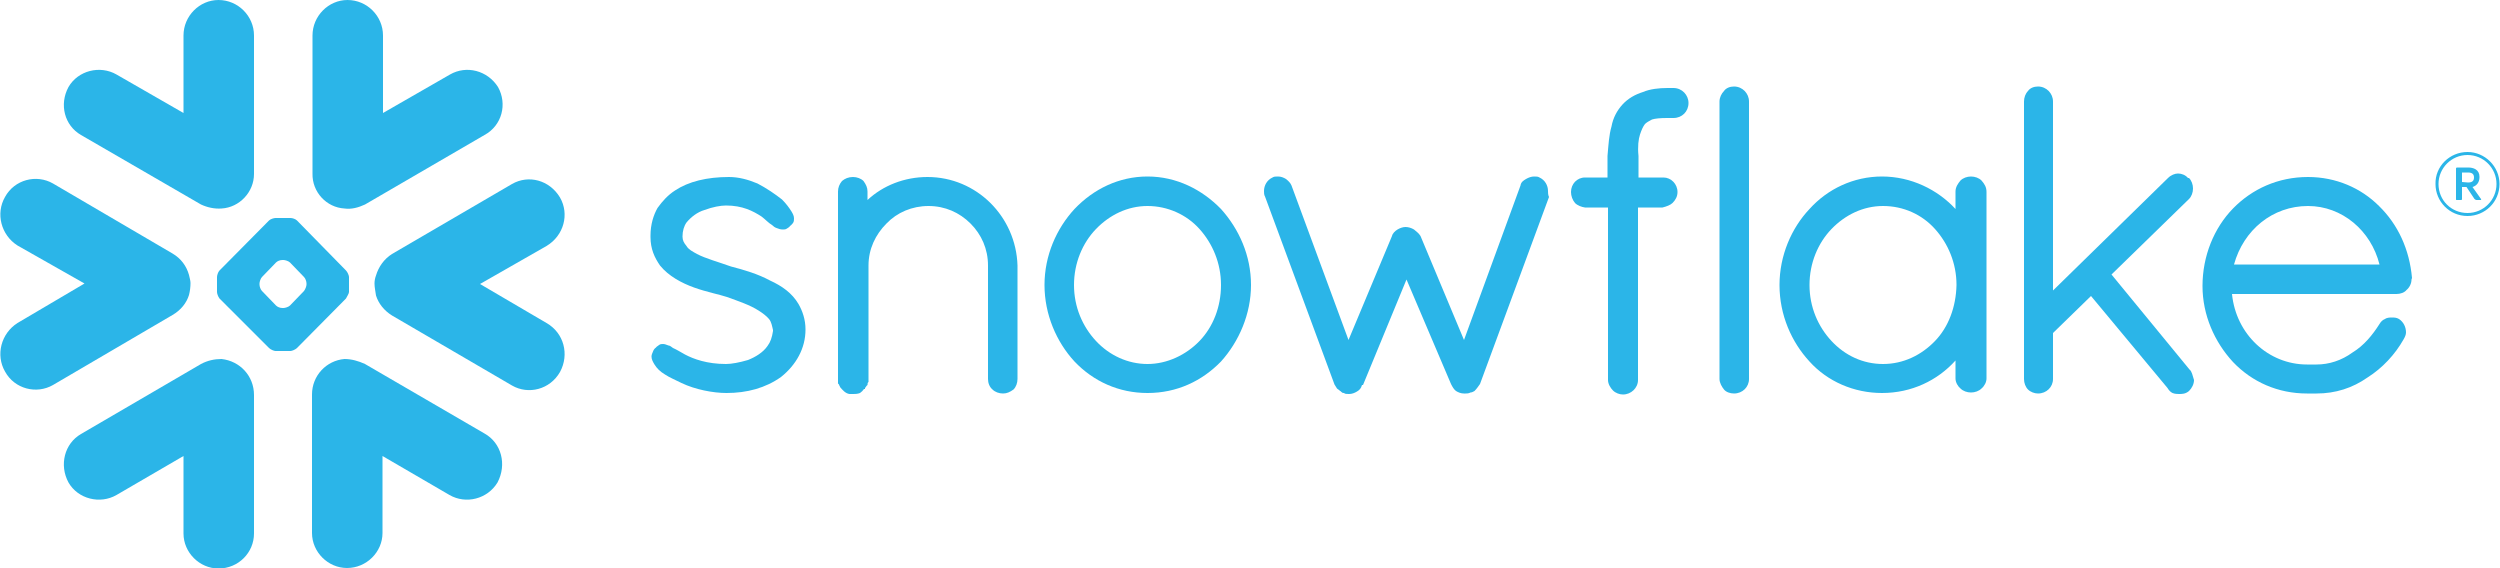
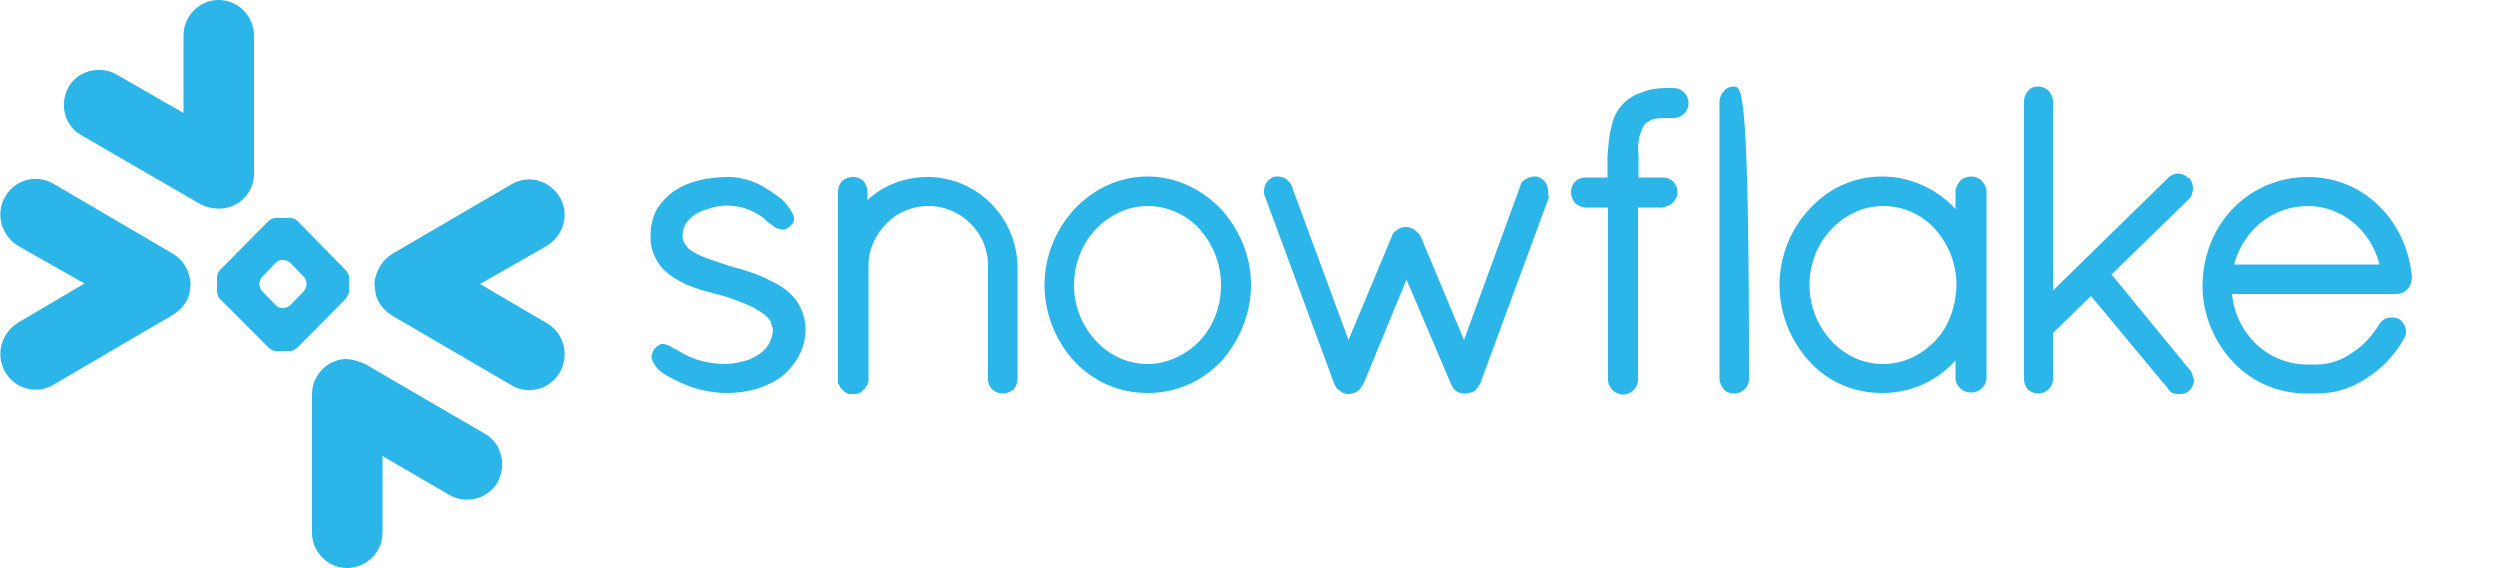
<svg xmlns="http://www.w3.org/2000/svg" version="1.1" id="Layer_1" x="0px" y="0px" width="500px" height="113.7px" viewBox="0 0 500 113.7" style="enable-background:new 0 0 500 113.7;" xml:space="preserve">
  <style type="text/css">
	.st0{fill-rule:evenodd;clip-rule:evenodd;fill:#2BB5E8;}
	.st1{fill:#2BB5E8;}
</style>
  <g>
    <g>
      <path class="st0" d="M159.7,60.8c-1.3-2.2-3.3-3.6-5.7-4.7c-2.4-1.3-5.1-2.1-7.8-2.8c-2.5-0.9-5.1-1.6-6.8-2.5    c-0.9-0.5-1.7-0.9-2.1-1.6c-0.5-0.6-0.8-1.1-0.8-1.9c0-1.1,0.3-2.1,0.8-2.8c0.9-1.1,2.2-2.1,3.6-2.5c1.6-0.6,3.2-0.9,4.3-0.9    c3.3,0,5.4,1.1,7.1,2.2c0.8,0.6,1.4,1.3,2.1,1.7c0.3,0.3,0.6,0.5,0.9,0.6c0.5,0.2,0.8,0.3,1.3,0.3c0.3,0,0.5,0,0.8-0.2    c0.3-0.2,0.5-0.3,0.6-0.5c0.3-0.2,0.5-0.5,0.6-0.6c0.2-0.3,0.2-0.6,0.2-0.9c0-0.5-0.2-0.9-0.5-1.4c-0.5-0.8-1.1-1.6-1.9-2.4    c-1.4-1.1-3-2.2-4.9-3.2c-1.9-0.8-3.8-1.3-5.7-1.3c-4.4,0-8.1,0.9-10.8,2.7c-1.4,0.9-2.5,2.1-3.5,3.5c-0.8,1.4-1.4,3.3-1.4,5.5    v0.3c0,2.4,0.8,4.1,1.9,5.7c1.7,2.1,4.3,3.5,6.8,4.4s5.1,1.4,6.6,1.9c2.2,0.8,4.6,1.6,6.3,2.7c0.8,0.5,1.6,1.1,2.1,1.7    s0.6,1.4,0.8,2.2v0.2c-0.2,1.3-0.5,2.2-1.1,3c-0.9,1.3-2.4,2.2-3.9,2.8c-1.7,0.5-3.3,0.8-4.4,0.8c-3.8,0-6.5-1-8.2-1.9    c-0.9-0.5-1.7-1-2.4-1.3c-0.3-0.2-0.6-0.5-0.9-0.5c-0.5-0.2-0.8-0.3-1.1-0.3s-0.5,0-0.8,0.2c-0.2,0.2-0.5,0.3-0.6,0.5    c-0.3,0.2-0.5,0.5-0.6,0.8s-0.3,0.6-0.3,1c0,0.6,0.3,1.1,0.6,1.6c0.5,0.8,1.1,1.4,2.1,2c0.9,0.6,2.1,1.1,3.3,1.7    c2.7,1.3,6.3,2,9,2c4.1,0,7.8-1,10.9-3.2c3-2.4,4.9-5.7,4.9-9.5C161.1,63.9,160.5,62.2,159.7,60.8" />
    </g>
    <g>
      <path class="st0" d="M185.5,35.4c-4.6,0-8.9,1.7-12,4.6v-1.7c0-0.8-0.3-1.4-0.8-2.1c-0.5-0.5-1.3-0.8-2.1-0.8    c-0.9,0-1.6,0.3-2.2,0.8c-0.5,0.6-0.8,1.3-0.8,2.1v38.4l0.2,0.2c0,0.2,0.2,0.3,0.2,0.5c0.5,0.6,1.1,1.3,1.9,1.4h0.2h0.6    c0.3,0,0.8,0,1.3-0.2c0.3-0.2,0.6-0.5,0.8-0.8h0.2v-0.2c0.2-0.2,0.3-0.5,0.5-0.6c0-0.2,0-0.5,0.2-0.6V53.1c0-3.3,1.4-6.2,3.6-8.4    c2.1-2.2,5.1-3.5,8.4-3.5c3.3,0,6.2,1.3,8.4,3.5c2.2,2.2,3.5,5.1,3.5,8.4v22.7c0,0.8,0.3,1.6,0.9,2.1c0.5,0.5,1.3,0.8,2.1,0.8    s1.4-0.3,2.1-0.8c0.5-0.5,0.8-1.3,0.8-2.1V53.1C203.2,43.3,195.3,35.4,185.5,35.4" />
    </g>
    <g>
      <path class="st0" d="M446.8,52.9c1.9-6.9,7.7-11.7,14.8-11.7c6.8,0,12.6,4.9,14.3,11.7H446.8z M482.4,55.6    c-0.5-5.7-2.8-10.7-6.6-14.4c-3.6-3.6-8.6-5.8-14.2-5.8c-6,0-11.2,2.4-15,6.3c-3.8,3.9-6.1,9.5-6.1,15.5c0,5.8,2.4,11.2,6.1,15.2    c3.8,4,9,6.3,14.8,6.3h1.9c3.8,0,7.2-1.1,10.2-3.2c3-1.9,5.5-4.6,7.2-7.6c0.3-0.5,0.5-1,0.5-1.4c0-1.1-0.5-2.1-1.4-2.7    c-0.5-0.3-1-0.3-1.4-0.3s-1,0-1.4,0.3c-0.5,0.2-0.8,0.5-1.1,1c-1.4,2.2-3.1,4.3-5.4,5.7c-2.2,1.6-4.7,2.4-7.2,2.4h-1.9    c-7.7,0-14.2-6-15-14.1h32.9c0.8,0,1.6-0.3,2-0.8c0.6-0.5,1-1.3,1-2.1L482.4,55.6" />
    </g>
    <g>
      <path class="st0" d="M437.9,73.9l-15.6-19l15.5-15.1c0.5-0.5,0.8-1.3,0.8-2.1s-0.3-1.6-0.8-2.1h-0.2c-0.5-0.6-1.3-0.9-2-0.9    c-0.6,0-1.4,0.3-2,0.9l-23,22.5V20.3c0-1.6-1.3-3-3-3c-0.8,0-1.6,0.3-2,0.9c-0.5,0.5-0.8,1.3-0.8,2.1v55.5c0,0.8,0.3,1.6,0.8,2.1    c0.5,0.5,1.3,0.8,2,0.8c1.7,0,3-1.3,3-2.9v-9.2l7.6-7.4l15.3,18.4c0.3,0.5,0.6,0.8,1,1c0.5,0.2,1,0.2,1.3,0.2c0.6,0,1.3,0,2-0.6    c0.6-0.6,1-1.4,1-2.2C438.5,75.1,438.4,74.3,437.9,73.9" />
    </g>
    <g>
      <path class="st0" d="M387,68.2c-2.7,2.8-6.3,4.6-10.4,4.6c-4,0-7.6-1.7-10.3-4.6s-4.4-6.8-4.4-11.2s1.7-8.4,4.4-11.2    c2.7-2.8,6.3-4.6,10.3-4.6c4.1,0,7.8,1.7,10.4,4.6s4.3,6.8,4.3,11.2C391.2,61.4,389.7,65.4,387,68.2 M396.3,36.1    c-0.5-0.5-1.3-0.8-2.1-0.8s-1.6,0.3-2.1,0.8c-0.5,0.6-1,1.3-1,2.2v3.5c-3.6-3.9-8.9-6.5-14.7-6.5c-5.7,0-10.9,2.5-14.5,6.5    c-3.6,3.8-6,9.3-6,15.2c0,6,2.4,11.4,6,15.3c3.6,4,8.9,6.3,14.5,6.3c5.9,0,11.1-2.5,14.7-6.5v3.6c0,0.8,0.5,1.6,1,2    c0.5,0.5,1.3,0.8,2.1,0.8s1.6-0.3,2.1-0.8c0.6-0.5,1-1.3,1-2V38.4C397.3,37.4,396.9,36.8,396.3,36.1" />
    </g>
    <g>
-       <path class="st0" d="M346.8,17.3c-0.8,0-1.6,0.3-2,0.9c-0.5,0.5-0.9,1.3-0.9,2.1v55.5c0,0.8,0.5,1.6,0.9,2.1s1.2,0.8,2,0.8    c1.7,0,3-1.3,3-2.9V20.3C349.8,18.7,348.5,17.3,346.8,17.3" />
+       <path class="st0" d="M346.8,17.3c-0.8,0-1.6,0.3-2,0.9c-0.5,0.5-0.9,1.3-0.9,2.1v55.5c0,0.8,0.5,1.6,0.9,2.1s1.2,0.8,2,0.8    c1.7,0,3-1.3,3-2.9C349.8,18.7,348.5,17.3,346.8,17.3" />
    </g>
    <g>
      <path class="st0" d="M328,26.9c0.3-0.9,0.6-1.6,1-2.1c0.3-0.3,0.8-0.6,1.4-0.9c0.6-0.2,1.7-0.3,3-0.3h0.2h0.2h0.3h0.3h0.3    c1.7,0,3-1.3,3-3c0-1.6-1.3-3-3-3H334h-0.3h-0.2c-1.7,0-3.5,0.2-4.9,0.8c-1.6,0.5-3,1.3-4.1,2.5s-1.9,2.7-2.2,4.4    c-0.5,1.7-0.6,3.6-0.8,5.9v4.3H317c-1.6,0-2.8,1.3-2.8,2.9c0,0.8,0.3,1.6,0.8,2.2c0.5,0.5,1.3,0.8,2,0.9h4.6v34.4V76    c0,0.8,0.5,1.6,1,2.1c0.5,0.5,1.3,0.8,2,0.8c1.6,0,3-1.3,3-2.9V41.5h4.9c0.8-0.2,1.6-0.5,2-0.9c0.6-0.6,1-1.3,1-2.2    c0-1.6-1.3-2.9-2.8-2.9h-5v-4.3C327.5,29.3,327.7,27.8,328,26.9" />
    </g>
    <g>
      <path class="st0" d="M309.6,38.2c0-1.1-0.6-2.2-1.7-2.7c-0.3-0.2-0.6-0.2-1.1-0.2c-0.5,0-1.1,0.2-1.6,0.5c-0.5,0.3-1,0.6-1.1,1.3    L292.8,68l-8.7-20.8c-0.3-0.5-0.8-0.9-1.3-1.3c-0.5-0.3-1.1-0.5-1.7-0.5c-0.5,0-1.1,0.2-1.6,0.5c-0.5,0.3-1,0.8-1.1,1.3L269.7,68    l-11.4-30.9c-0.2-0.5-0.6-0.9-1.1-1.3c-0.5-0.3-1-0.5-1.6-0.5c-0.5,0-0.8,0-1.1,0.2c-1.1,0.5-1.7,1.6-1.7,2.7c0,0.3,0,0.8,0.2,1.1    l13.9,37.6c0.2,0.3,0.3,0.5,0.5,0.8c0.2,0.2,0.5,0.3,0.6,0.5c0.2,0,0.2,0.2,0.3,0.2c0.2,0.2,0.3,0.2,0.5,0.2    c0.2,0.2,0.5,0.2,1,0.2c0.6,0,1.1-0.2,1.6-0.5c0.5-0.3,0.8-0.6,1-1.3h0.2l8.7-21.1l8.9,20.9c0.3,0.6,0.6,1.1,1,1.4    c0.5,0.3,1,0.5,1.6,0.5h0.3c0.3,0,0.6,0,1-0.2c0.3,0,0.6-0.2,0.8-0.3c0.5-0.5,0.8-1,1.1-1.4l13.8-37.4    C309.6,39,309.6,38.5,309.6,38.2" />
    </g>
    <g>
      <path class="st0" d="M37.8,59c0.2-0.8,0.3-1.6,0.3-2.4c0-0.5-0.2-1.1-0.3-1.6c-0.5-1.8-1.6-3.3-3.3-4.3l-23.9-14    c-3.3-1.9-7.7-0.8-9.6,2.7c-1.9,3.3-0.8,7.6,2.5,9.7l13.4,7.6L3.5,64.6c-3.3,2.1-4.4,6.4-2.5,9.7c1.9,3.5,6.3,4.6,9.6,2.7l23.9-14    C36.2,62,37.3,60.6,37.8,59" />
    </g>
    <g>
      <path class="st0" d="M16.2,27l24,13.9c1.3,0.6,2.7,0.9,4.1,0.8c3.6-0.2,6.5-3.3,6.5-6.9V7.1c0-3.9-3.2-7.1-7.1-7.1    c-3.8,0-7,3.2-7,7.1v15.5l-13.4-7.7c-3.3-1.9-7.7-0.8-9.6,2.5C11.8,20.9,12.9,25.1,16.2,27" />
    </g>
    <g>
-       <path class="st0" d="M68.9,41.7c1.4,0.2,2.8-0.2,4.1-0.8L96.9,27c3.5-1.9,4.6-6.2,2.7-9.6c-2.1-3.3-6.3-4.4-9.6-2.5l-13.4,7.7V7.1    c0-3.9-3.2-7.1-7.1-7.1c-3.8,0-7,3.2-7,7.1v27.6C62.4,38.4,65.3,41.5,68.9,41.7" />
-     </g>
+       </g>
    <g>
-       <path class="st0" d="M44.3,71.8c-1.4,0-2.8,0.3-4.1,1l-24,14c-3.3,1.9-4.4,6.2-2.5,9.7c1.9,3.3,6.3,4.4,9.6,2.5l13.4-7.8v15.5    c0,3.8,3.2,7,7,7c4,0,7.1-3.2,7.1-7V79C50.8,75.2,48,72.2,44.3,71.8" />
-     </g>
+       </g>
    <g>
      <path class="st0" d="M61.3,56.9c0,0.3-0.2,0.9-0.5,1.3l-2.8,2.9c-0.3,0.3-1,0.5-1.3,0.5h-0.2c-0.5,0-1-0.2-1.3-0.5l-2.8-2.9    c-0.3-0.3-0.5-0.9-0.5-1.3v-0.2c0-0.3,0.2-1,0.5-1.3l2.8-2.9c0.3-0.3,0.8-0.5,1.3-0.5h0.2c0.3,0,1,0.2,1.3,0.5l2.8,2.9    c0.3,0.3,0.5,0.9,0.5,1.3V56.9z M69.8,58.4v-0.8v-1.4v-0.8c0-0.3-0.3-1-0.6-1.3l-9.8-10c-0.3-0.3-0.9-0.5-1.3-0.5h-0.8h-1.4h-0.8    c-0.3,0-1,0.2-1.3,0.5l-9.9,10c-0.3,0.3-0.5,1-0.5,1.3v0.8v1.4v0.8c0,0.3,0.2,0.9,0.5,1.3l9.9,9.9c0.3,0.3,1,0.6,1.3,0.6h0.8h1.4    h0.8c0.3,0,1-0.3,1.3-0.6l9.8-9.9C69.4,59.3,69.8,58.7,69.8,58.4" />
    </g>
    <g>
      <path class="st0" d="M96.9,86.7L73,72.8c-1.3-0.6-2.7-1-4.1-1c-3.6,0.3-6.5,3.3-6.5,7.1v27.7c0,3.8,3.2,7,7,7c3.9,0,7.1-3.2,7.1-7    V91.2l13.4,7.8c3.3,1.9,7.6,0.8,9.6-2.5C101.4,92.9,100.3,88.6,96.9,86.7" />
    </g>
    <path class="st0" d="M109.3,64.6L96,56.8l13.3-7.6c3.5-2.1,4.6-6.4,2.7-9.7c-2.1-3.5-6.3-4.6-9.6-2.7l-24,14   c-1.6,1-2.7,2.6-3.2,4.3c-0.2,0.5-0.3,1.1-0.3,1.6c0,0.8,0.2,1.6,0.3,2.4c0.5,1.6,1.6,3,3.2,4l24,14c3.3,1.9,7.6,0.8,9.6-2.7   C113.9,70.9,112.8,66.6,109.3,64.6" />
    <g>
      <path class="st0" d="M239.9,68.2c-2.7,2.8-6.5,4.6-10.4,4.6s-7.6-1.7-10.3-4.6s-4.4-6.8-4.4-11.2s1.7-8.4,4.4-11.2    c2.7-2.8,6.3-4.6,10.3-4.6s7.8,1.7,10.4,4.6s4.3,6.8,4.3,11.2C244.2,61.4,242.6,65.4,239.9,68.2 M244.2,41.8    c-3.8-3.9-8.9-6.5-14.7-6.5c-5.7,0-10.8,2.5-14.6,6.5c-3.6,3.9-6,9.3-6,15.2s2.4,11.4,6,15.3c3.8,4,8.9,6.3,14.6,6.3    c5.9,0,10.9-2.4,14.7-6.3c3.6-4,6-9.5,6-15.3C250.2,51.1,247.8,45.8,244.2,41.8" />
    </g>
-     <path class="st1" d="M493.5,30.4c3.5,0,6.4,2.9,6.4,6.4c0,3.6-2.9,6.4-6.4,6.4c-3.6,0-6.4-2.9-6.4-6.4   C487,33.3,489.9,30.4,493.5,30.4 M493.5,42.6c3.2,0,5.8-2.6,5.8-5.8c0-3.2-2.6-5.8-5.8-5.8c-3.2,0-5.8,2.6-5.8,5.8   C487.7,40.1,490.3,42.6,493.5,42.6 M494.5,37.4l1.7,2.4c0.1,0.2,0,0.2-0.2,0.2h-0.7c-0.2,0-0.2-0.1-0.4-0.2l-1.6-2.4h-0.9v2.4   c0,0.1,0,0.2-0.2,0.2h-0.8c-0.2,0-0.2,0-0.2-0.2v-6.1c0-0.1,0.1-0.2,0.2-0.2h2.2c1.1,0,2.3,0.4,2.3,1.9   C495.9,36.6,495.2,37.2,494.5,37.4 M493.6,36.5c0.8,0,1.2-0.3,1.2-1c0-0.7-0.4-1-1.2-1h-1.2v1.9L493.6,36.5L493.6,36.5z" />
  </g>
</svg>